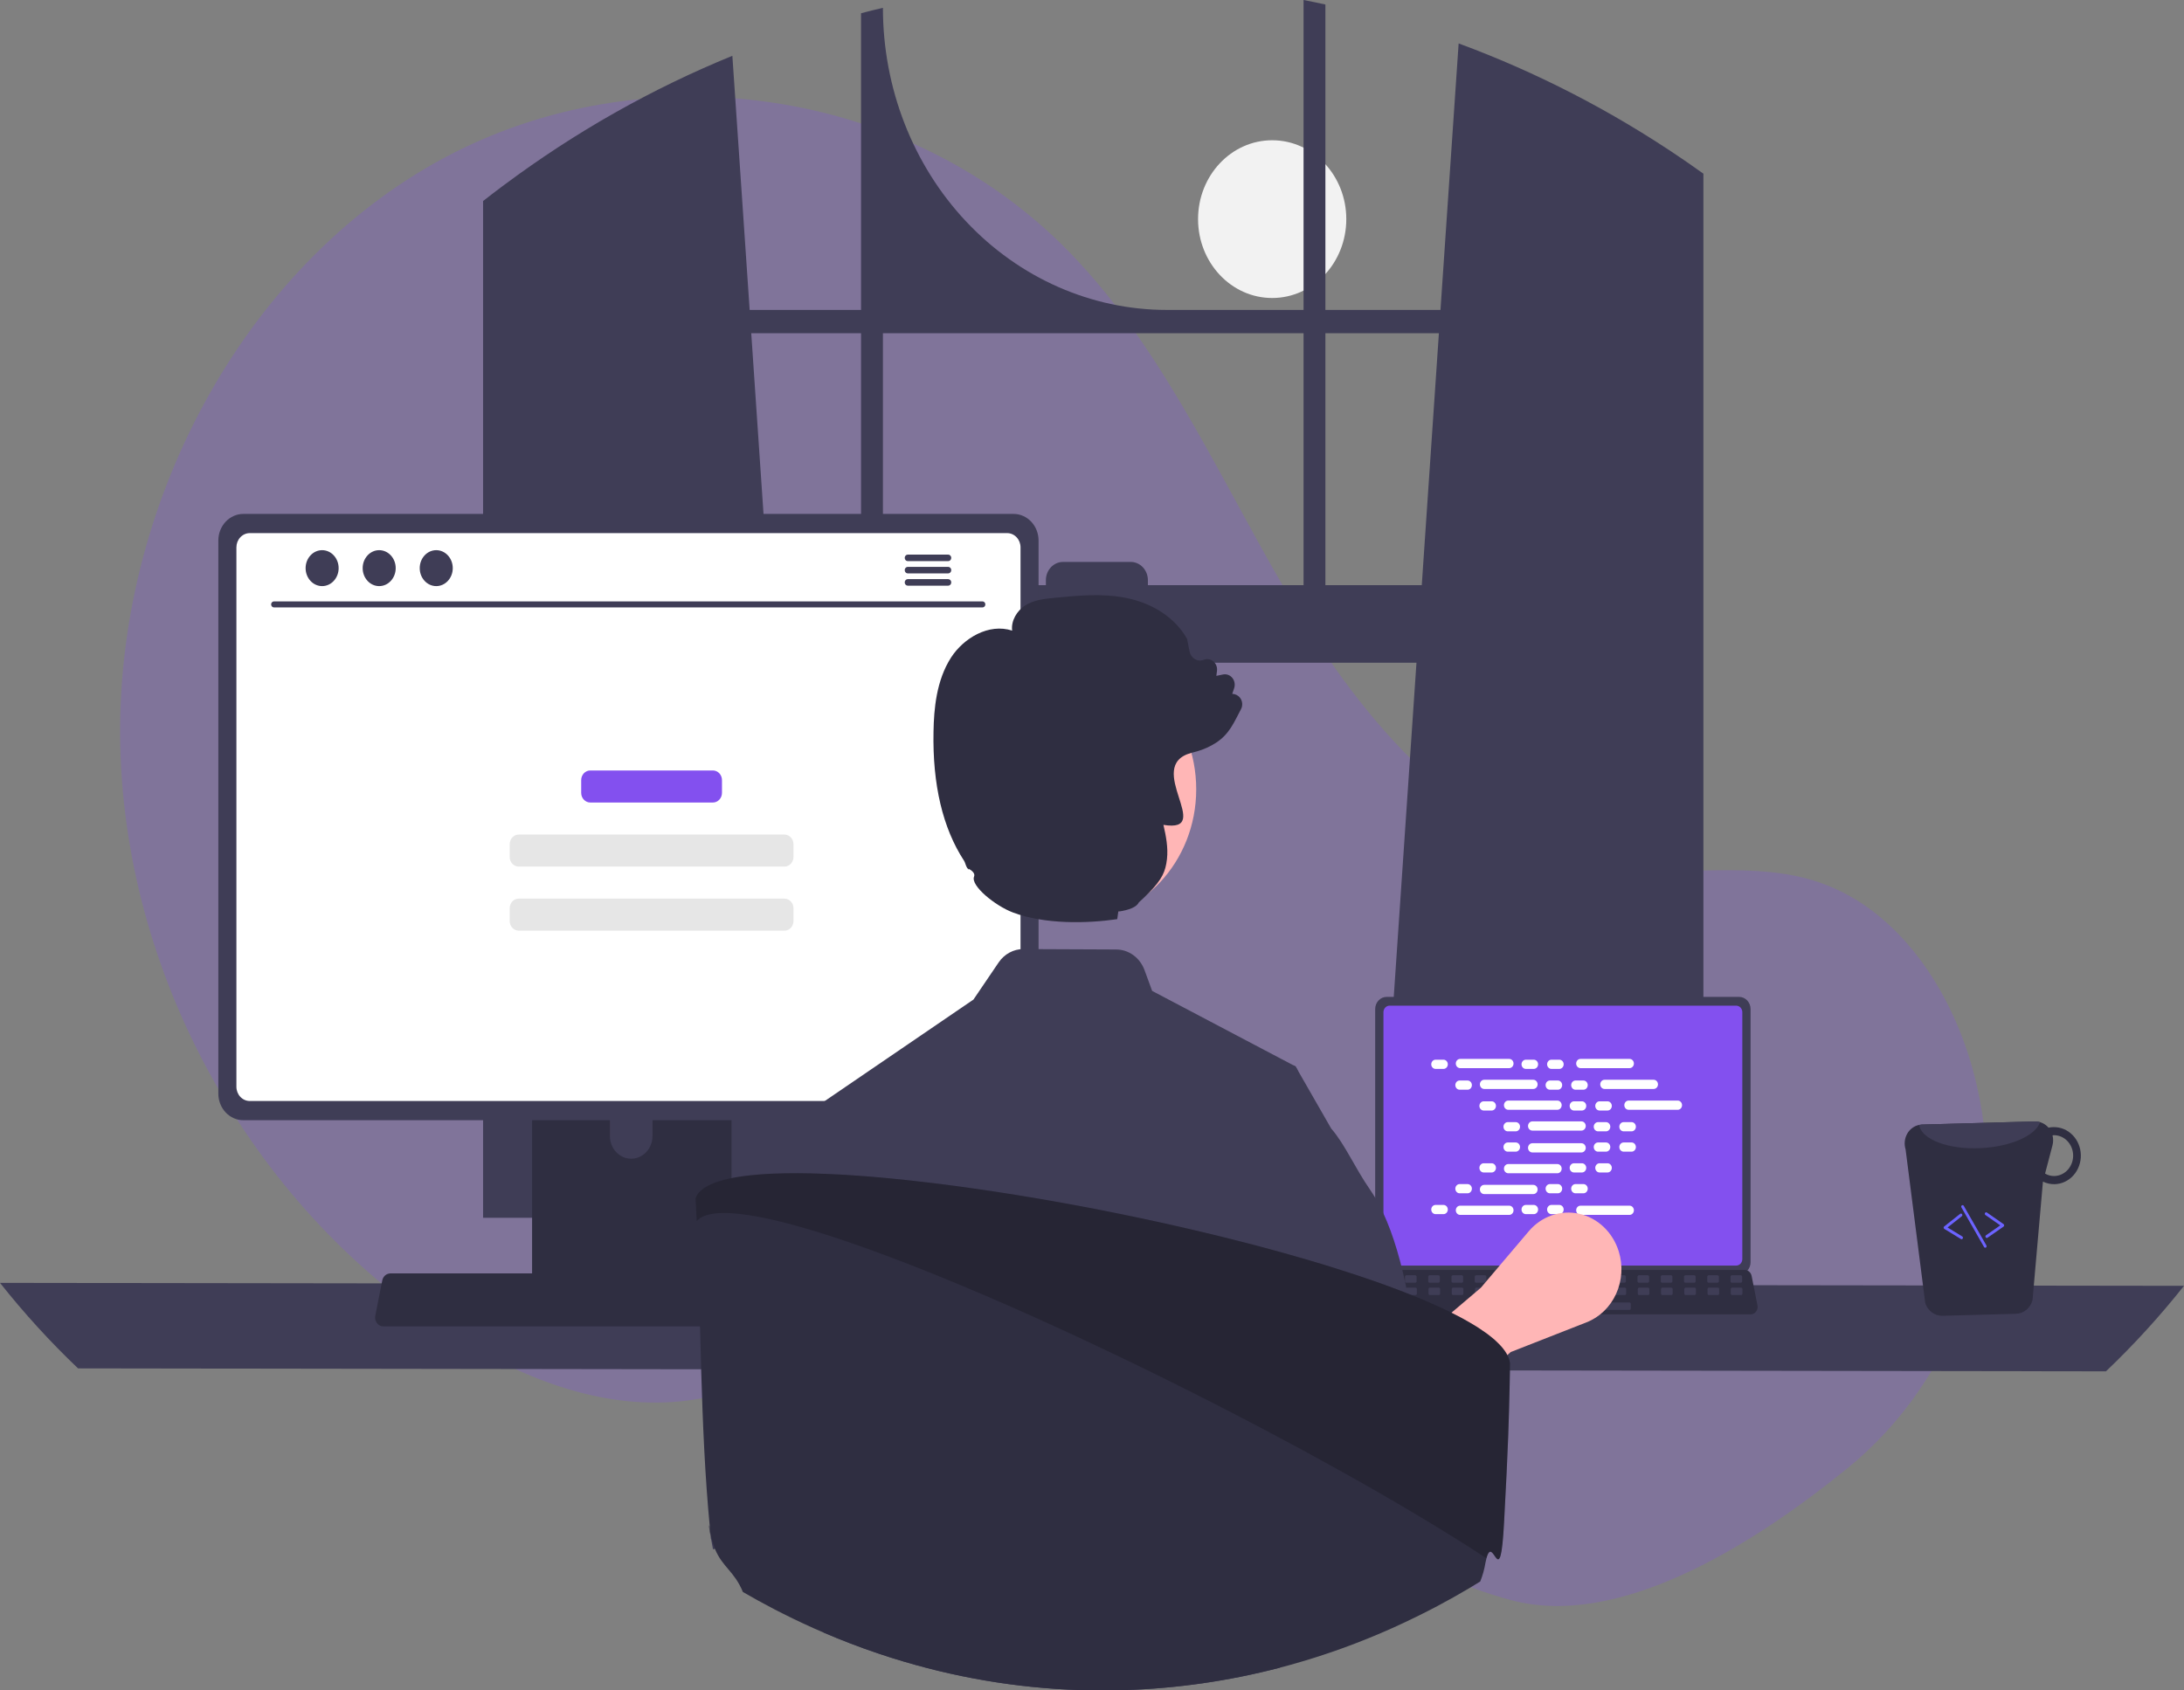
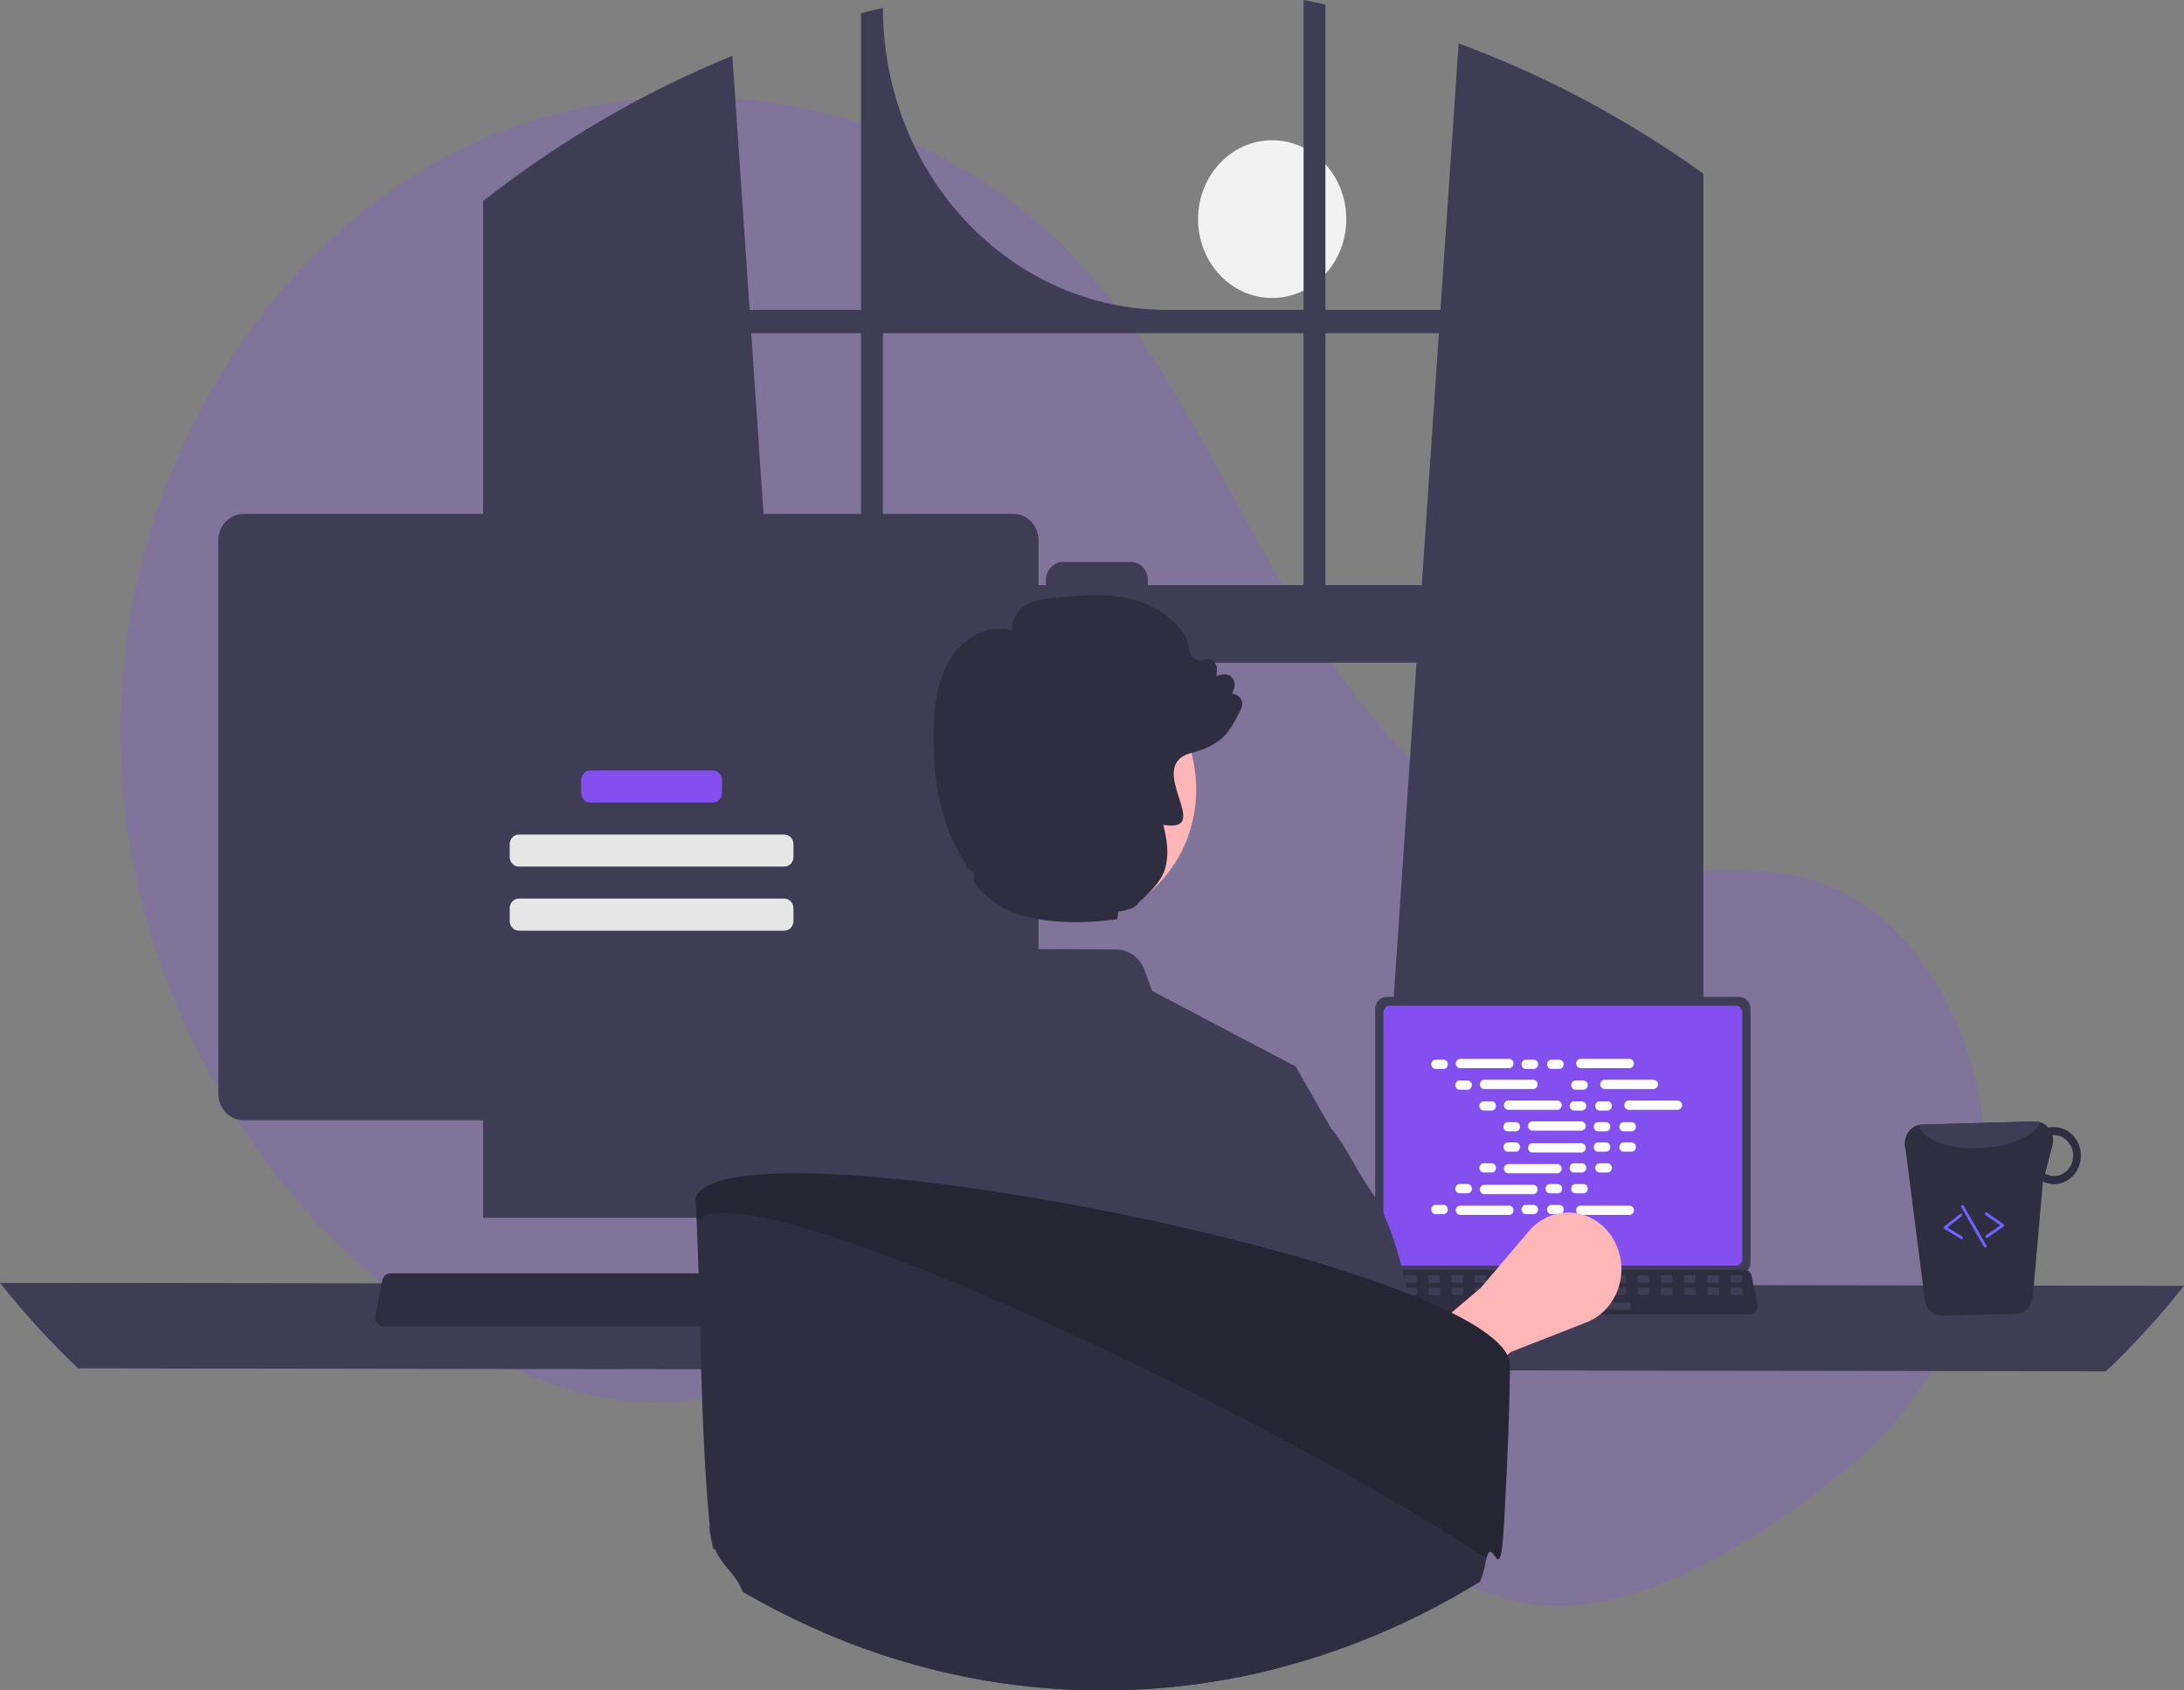
<svg xmlns="http://www.w3.org/2000/svg" width="527" height="408" viewBox="0 0 527 408" fill="none">
  <rect x="0" y="0" width="527" height="408" fill="#808080" stroke="none" />
  <g clip-path="url(#clip0_11_553)">
    <path d="M306.977 71.925C316.853 71.925 324.86 63.402 324.86 52.888C324.86 42.375 316.853 33.852 306.977 33.852C297.1 33.852 289.093 42.375 289.093 52.888C289.093 63.402 297.1 71.925 306.977 71.925Z" fill="#F2F2F2" />
    <path d="M445.707 354.449C472.289 332.897 484.985 296.681 477.037 262.133C476.839 261.274 476.631 260.418 476.411 259.563C471.142 239.056 458.105 219.565 439.104 213.013C423.15 207.511 405.736 211.742 389.092 209.554C356.419 205.259 331.088 177.118 313.265 147.655C295.441 118.191 281.744 85.211 258.06 60.87C219.022 20.747 155.341 12.109 106.939 38.225C58.537 64.342 27.706 122.284 29.02 180.031C30.335 237.778 62.541 292.987 109.311 322.28C126.492 333.04 146.364 340.664 166.141 337.996C183.301 335.681 198.893 325.867 215.972 322.953C242.824 318.371 269.506 331.295 292.731 346.355C315.956 361.415 338.39 379.265 364.783 386.247C390.41 393.026 422.159 373.541 445.707 354.449Z" fill="#8350EF" fill-opacity="0.24" />
    <path d="M407.514 39.441C406.931 39.028 406.342 38.636 405.759 38.236C388.915 26.769 370.86 17.453 351.969 10.481L347.589 74.804H319.819V1.091C318.071 0.706 316.31 0.342 314.548 0V74.804H281.548C263.381 74.804 245.958 67.122 233.112 53.448C220.266 39.774 213.049 21.228 213.049 1.889C211.281 2.296 209.526 2.731 207.771 3.194V74.804H180.893L176.72 13.468C157.306 21.393 138.875 31.816 121.838 44.503C121.543 44.717 121.248 44.938 120.96 45.152C119.48 46.257 118.02 47.384 116.566 48.525V293.92H195.782L194.382 273.28L186.679 159.954H341.795L334.092 273.28L332.693 293.92H411.031V41.922C409.865 41.081 408.693 40.254 407.514 39.441ZM207.771 141.238H185.407L181.274 80.422H207.771V141.238ZM314.548 141.238H276.987V140.034C276.987 139.454 276.879 138.881 276.671 138.346C276.462 137.811 276.157 137.325 275.772 136.915C275.387 136.506 274.93 136.182 274.427 135.961C273.924 135.74 273.385 135.626 272.841 135.627H256.511C255.968 135.627 255.429 135.741 254.927 135.962C254.425 136.184 253.968 136.508 253.584 136.917C253.199 137.327 252.895 137.812 252.687 138.347C252.479 138.882 252.372 139.455 252.372 140.034V141.238H213.049V80.422H314.548V141.238ZM319.819 141.238V80.422H347.207L343.074 141.238H319.819Z" fill="#3F3D56" />
    <path d="M0 309.633C5.819 316.972 12.112 323.869 18.834 330.273L508.166 330.986C514.888 324.582 521.181 317.685 527 310.346L0 309.633Z" fill="#3F3D56" />
    <path d="M331.832 243.543V304.647C331.832 305.426 332.123 306.172 332.64 306.723C333.158 307.273 333.859 307.583 334.59 307.584H419.656C420.388 307.583 421.089 307.273 421.606 306.723C422.124 306.172 422.414 305.426 422.415 304.647V243.543C422.413 242.765 422.122 242.019 421.605 241.469C421.088 240.92 420.387 240.61 419.656 240.609H334.59C333.86 240.61 333.159 240.92 332.642 241.469C332.125 242.019 331.833 242.765 331.832 243.543Z" fill="#3F3D56" />
    <path d="M333.827 244.299V303.889C333.828 304.305 333.983 304.704 334.26 304.998C334.536 305.293 334.911 305.458 335.302 305.459H418.948C419.339 305.458 419.713 305.293 419.99 304.998C420.266 304.704 420.422 304.305 420.422 303.889V244.299C420.422 243.883 420.267 243.483 419.991 243.188C419.714 242.894 419.339 242.727 418.948 242.727H335.302C334.91 242.727 334.535 242.894 334.259 243.188C333.982 243.483 333.827 243.883 333.827 244.299Z" fill="#8350EF" />
    <path d="M330.052 316.567C330.208 316.775 330.406 316.943 330.632 317.058C330.857 317.173 331.104 317.232 331.354 317.23H422.439C422.688 317.23 422.934 317.17 423.159 317.056C423.384 316.942 423.582 316.776 423.739 316.57C423.896 316.364 424.008 316.123 424.066 315.866C424.125 315.608 424.129 315.34 424.078 315.08L422.664 307.931C422.605 307.64 422.479 307.368 422.297 307.142C422.114 306.915 421.882 306.741 421.62 306.635C421.431 306.556 421.229 306.515 421.025 306.516H332.762C332.559 306.515 332.357 306.556 332.167 306.635C331.906 306.741 331.673 306.915 331.491 307.142C331.309 307.368 331.182 307.64 331.124 307.931L329.71 315.08C329.66 315.34 329.664 315.608 329.723 315.865C329.783 316.122 329.895 316.362 330.052 316.567Z" fill="#2F2E41" />
    <path d="M417.9 309.594H420.051C420.232 309.594 420.378 309.438 420.378 309.246V308.15C420.378 307.958 420.232 307.802 420.051 307.802H417.9C417.719 307.802 417.573 307.958 417.573 308.15V309.246C417.573 309.438 417.719 309.594 417.9 309.594Z" fill="#3F3D56" />
    <path d="M412.289 309.594H414.441C414.621 309.594 414.768 309.438 414.768 309.246V308.15C414.768 307.958 414.621 307.802 414.441 307.802H412.289C412.109 307.802 411.962 307.958 411.962 308.15V309.246C411.962 309.438 412.109 309.594 412.289 309.594Z" fill="#3F3D56" />
    <path d="M406.678 309.594H408.83C409.01 309.594 409.157 309.438 409.157 309.246V308.15C409.157 307.958 409.01 307.802 408.83 307.802H406.678C406.498 307.802 406.351 307.958 406.351 308.15V309.246C406.351 309.438 406.498 309.594 406.678 309.594Z" fill="#3F3D56" />
    <path d="M401.068 309.594H403.219C403.4 309.594 403.546 309.438 403.546 309.246V308.15C403.546 307.958 403.4 307.802 403.219 307.802H401.068C400.887 307.802 400.741 307.958 400.741 308.15V309.246C400.741 309.438 400.887 309.594 401.068 309.594Z" fill="#3F3D56" />
    <path d="M395.457 309.594H397.609C397.789 309.594 397.936 309.438 397.936 309.246V308.15C397.936 307.958 397.789 307.802 397.609 307.802H395.457C395.277 307.802 395.13 307.958 395.13 308.15V309.246C395.13 309.438 395.277 309.594 395.457 309.594Z" fill="#3F3D56" />
    <path d="M389.846 309.594H391.998C392.178 309.594 392.325 309.438 392.325 309.246V308.15C392.325 307.958 392.178 307.802 391.998 307.802H389.846C389.666 307.802 389.519 307.958 389.519 308.15V309.246C389.519 309.438 389.666 309.594 389.846 309.594Z" fill="#3F3D56" />
    <path d="M384.235 309.594H386.387C386.567 309.594 386.714 309.438 386.714 309.246V308.15C386.714 307.958 386.567 307.802 386.387 307.802H384.235C384.055 307.802 383.908 307.958 383.908 308.15V309.246C383.908 309.438 384.055 309.594 384.235 309.594Z" fill="#3F3D56" />
    <path d="M378.625 309.594H380.776C380.957 309.594 381.103 309.438 381.103 309.246V308.15C381.103 307.958 380.957 307.802 380.776 307.802H378.625C378.444 307.802 378.298 307.958 378.298 308.15V309.246C378.298 309.438 378.444 309.594 378.625 309.594Z" fill="#3F3D56" />
    <path d="M373.014 309.594H375.165C375.346 309.594 375.492 309.438 375.492 309.246V308.15C375.492 307.958 375.346 307.802 375.165 307.802H373.014C372.833 307.802 372.687 307.958 372.687 308.15V309.246C372.687 309.438 372.833 309.594 373.014 309.594Z" fill="#3F3D56" />
    <path d="M367.403 309.594H369.554C369.735 309.594 369.881 309.438 369.881 309.246V308.15C369.881 307.958 369.735 307.802 369.554 307.802H367.403C367.222 307.802 367.076 307.958 367.076 308.15V309.246C367.076 309.438 367.222 309.594 367.403 309.594Z" fill="#3F3D56" />
    <path d="M361.793 309.594H363.944C364.125 309.594 364.271 309.438 364.271 309.246V308.15C364.271 307.958 364.125 307.802 363.944 307.802H361.793C361.612 307.802 361.466 307.958 361.466 308.15V309.246C361.466 309.438 361.612 309.594 361.793 309.594Z" fill="#3F3D56" />
    <path d="M356.182 309.594H358.333C358.514 309.594 358.66 309.438 358.66 309.246V308.15C358.66 307.958 358.514 307.802 358.333 307.802H356.182C356.001 307.802 355.855 307.958 355.855 308.15V309.246C355.855 309.438 356.001 309.594 356.182 309.594Z" fill="#3F3D56" />
    <path d="M350.571 309.594H352.722C352.903 309.594 353.049 309.438 353.049 309.246V308.15C353.049 307.958 352.903 307.802 352.722 307.802H350.571C350.39 307.802 350.244 307.958 350.244 308.15V309.246C350.244 309.438 350.39 309.594 350.571 309.594Z" fill="#3F3D56" />
    <path d="M344.96 309.594H347.111C347.292 309.594 347.438 309.438 347.438 309.246V308.15C347.438 307.958 347.292 307.802 347.111 307.802H344.96C344.779 307.802 344.633 307.958 344.633 308.15V309.246C344.633 309.438 344.779 309.594 344.96 309.594Z" fill="#3F3D56" />
    <path d="M339.349 309.594H341.501C341.681 309.594 341.828 309.438 341.828 309.246V308.15C341.828 307.958 341.681 307.802 341.501 307.802H339.349C339.169 307.802 339.022 307.958 339.022 308.15V309.246C339.022 309.438 339.169 309.594 339.349 309.594Z" fill="#3F3D56" />
    <path d="M333.738 309.594H335.89C336.07 309.594 336.217 309.438 336.217 309.246V308.15C336.217 307.958 336.07 307.802 335.89 307.802H333.738C333.558 307.802 333.411 307.958 333.411 308.15V309.246C333.411 309.438 333.558 309.594 333.738 309.594Z" fill="#3F3D56" />
    <path d="M417.966 312.578H420.118C420.298 312.578 420.445 312.422 420.445 312.23V311.134C420.445 310.942 420.298 310.786 420.118 310.786H417.966C417.786 310.786 417.639 310.942 417.639 311.134V312.23C417.639 312.422 417.786 312.578 417.966 312.578Z" fill="#3F3D56" />
    <path d="M412.356 312.578H414.507C414.688 312.578 414.834 312.422 414.834 312.23V311.134C414.834 310.942 414.688 310.786 414.507 310.786H412.356C412.175 310.786 412.029 310.942 412.029 311.134V312.23C412.029 312.422 412.175 312.578 412.356 312.578Z" fill="#3F3D56" />
    <path d="M406.745 312.578H408.896C409.077 312.578 409.223 312.422 409.223 312.23V311.134C409.223 310.942 409.077 310.786 408.896 310.786H406.745C406.564 310.786 406.418 310.942 406.418 311.134V312.23C406.418 312.422 406.564 312.578 406.745 312.578Z" fill="#3F3D56" />
    <path d="M401.134 312.578H403.285C403.466 312.578 403.612 312.422 403.612 312.23V311.134C403.612 310.942 403.466 310.786 403.285 310.786H401.134C400.953 310.786 400.807 310.942 400.807 311.134V312.23C400.807 312.422 400.953 312.578 401.134 312.578Z" fill="#3F3D56" />
    <path d="M395.524 312.578H397.675C397.856 312.578 398.002 312.422 398.002 312.23V311.134C398.002 310.942 397.856 310.786 397.675 310.786H395.524C395.343 310.786 395.197 310.942 395.197 311.134V312.23C395.197 312.422 395.343 312.578 395.524 312.578Z" fill="#3F3D56" />
    <path d="M389.913 312.578H392.064C392.245 312.578 392.391 312.422 392.391 312.23V311.134C392.391 310.942 392.245 310.786 392.064 310.786H389.913C389.732 310.786 389.586 310.942 389.586 311.134V312.23C389.586 312.422 389.732 312.578 389.913 312.578Z" fill="#3F3D56" />
    <path d="M384.302 312.578H386.453C386.634 312.578 386.78 312.422 386.78 312.23V311.134C386.78 310.942 386.634 310.786 386.453 310.786H384.302C384.121 310.786 383.975 310.942 383.975 311.134V312.23C383.975 312.422 384.121 312.578 384.302 312.578Z" fill="#3F3D56" />
    <path d="M378.691 312.578H380.842C381.023 312.578 381.169 312.422 381.169 312.23V311.134C381.169 310.942 381.023 310.786 380.842 310.786H378.691C378.51 310.786 378.364 310.942 378.364 311.134V312.23C378.364 312.422 378.51 312.578 378.691 312.578Z" fill="#3F3D56" />
    <path d="M373.08 312.578H375.232C375.412 312.578 375.559 312.422 375.559 312.23V311.134C375.559 310.942 375.412 310.786 375.232 310.786H373.08C372.9 310.786 372.753 310.942 372.753 311.134V312.23C372.753 312.422 372.9 312.578 373.08 312.578Z" fill="#3F3D56" />
    <path d="M367.469 312.578H369.621C369.801 312.578 369.948 312.422 369.948 312.23V311.134C369.948 310.942 369.801 310.786 369.621 310.786H367.469C367.289 310.786 367.142 310.942 367.142 311.134V312.23C367.142 312.422 367.289 312.578 367.469 312.578Z" fill="#3F3D56" />
    <path d="M361.859 312.578H364.01C364.191 312.578 364.337 312.422 364.337 312.23V311.134C364.337 310.942 364.191 310.786 364.01 310.786H361.859C361.678 310.786 361.532 310.942 361.532 311.134V312.23C361.532 312.422 361.678 312.578 361.859 312.578Z" fill="#3F3D56" />
    <path d="M356.248 312.578H358.399C358.58 312.578 358.726 312.422 358.726 312.23V311.134C358.726 310.942 358.58 310.786 358.399 310.786H356.248C356.067 310.786 355.921 310.942 355.921 311.134V312.23C355.921 312.422 356.067 312.578 356.248 312.578Z" fill="#3F3D56" />
    <path d="M350.637 312.578H352.789C352.969 312.578 353.116 312.422 353.116 312.23V311.134C353.116 310.942 352.969 310.786 352.789 310.786H350.637C350.457 310.786 350.31 310.942 350.31 311.134V312.23C350.31 312.422 350.457 312.578 350.637 312.578Z" fill="#3F3D56" />
    <path d="M345.026 312.578H347.178C347.358 312.578 347.505 312.422 347.505 312.23V311.134C347.505 310.942 347.358 310.786 347.178 310.786H345.026C344.846 310.786 344.7 310.942 344.7 311.134V312.23C344.7 312.422 344.846 312.578 345.026 312.578Z" fill="#3F3D56" />
    <path d="M339.416 312.578H341.567C341.748 312.578 341.894 312.422 341.894 312.23V311.134C341.894 310.942 341.748 310.786 341.567 310.786H339.416C339.235 310.786 339.089 310.942 339.089 311.134V312.23C339.089 312.422 339.235 312.578 339.416 312.578Z" fill="#3F3D56" />
    <path d="M333.805 312.578H335.956C336.137 312.578 336.283 312.422 336.283 312.23V311.134C336.283 310.942 336.137 310.786 335.956 310.786H333.805C333.624 310.786 333.478 310.942 333.478 311.134V312.23C333.478 312.422 333.624 312.578 333.805 312.578Z" fill="#3F3D56" />
    <path d="M371.397 316.164H393.186C393.367 316.164 393.513 316.008 393.513 315.816V314.72C393.513 314.528 393.367 314.372 393.186 314.372H371.397C371.216 314.372 371.07 314.528 371.07 314.72V315.816C371.07 316.008 371.216 316.164 371.397 316.164Z" fill="#3F3D56" />
    <path d="M348.312 255.766H346.407C345.83 255.766 345.362 256.264 345.362 256.879C345.362 257.493 345.83 257.992 346.407 257.992H348.312C348.89 257.992 349.358 257.493 349.358 256.879C349.358 256.264 348.89 255.766 348.312 255.766Z" fill="white" />
    <path d="M370.095 255.766H368.191C367.613 255.766 367.145 256.264 367.145 256.879C367.145 257.493 367.613 257.992 368.191 257.992H370.095C370.673 257.992 371.141 257.493 371.141 256.879C371.141 256.264 370.673 255.766 370.095 255.766Z" fill="white" />
    <path d="M376.268 255.766H374.363C373.786 255.766 373.317 256.264 373.317 256.879C373.317 257.493 373.786 257.992 374.363 257.992H376.268C376.845 257.992 377.313 257.493 377.313 256.879C377.313 256.264 376.845 255.766 376.268 255.766Z" fill="white" />
    <path d="M364.17 255.578H352.333C351.755 255.578 351.287 256.076 351.287 256.691C351.287 257.306 351.755 257.804 352.333 257.804H364.17C364.748 257.804 365.216 257.306 365.216 256.691C365.216 256.076 364.748 255.578 364.17 255.578Z" fill="white" />
    <path d="M393.215 255.578H381.377C380.8 255.578 380.332 256.076 380.332 256.691C380.332 257.306 380.8 257.804 381.377 257.804H393.215C393.792 257.804 394.26 257.306 394.26 256.691C394.26 256.076 393.792 255.578 393.215 255.578Z" fill="white" />
    <path d="M354.121 260.789H352.216C351.639 260.789 351.171 261.287 351.171 261.902C351.171 262.517 351.639 263.015 352.216 263.015H354.121C354.699 263.015 355.167 262.517 355.167 261.902C355.167 261.287 354.699 260.789 354.121 260.789Z" fill="white" />
-     <path d="M375.904 260.789H374C373.422 260.789 372.954 261.287 372.954 261.902C372.954 262.517 373.422 263.015 374 263.015H375.904C376.482 263.015 376.95 262.517 376.95 261.902C376.95 261.287 376.482 260.789 375.904 260.789Z" fill="white" />
    <path d="M382.076 260.789H380.172C379.594 260.789 379.126 261.287 379.126 261.902C379.126 262.517 379.594 263.015 380.172 263.015H382.076C382.654 263.015 383.122 262.517 383.122 261.902C383.122 261.287 382.654 260.789 382.076 260.789Z" fill="white" />
    <path d="M369.979 260.609H358.141C357.564 260.609 357.096 261.108 357.096 261.722C357.096 262.337 357.564 262.835 358.141 262.835H369.979C370.557 262.835 371.025 262.337 371.025 261.722C371.025 261.108 370.557 260.609 369.979 260.609Z" fill="white" />
    <path d="M399.024 260.609H387.186C386.609 260.609 386.141 261.108 386.141 261.722C386.141 262.337 386.609 262.835 387.186 262.835H399.024C399.601 262.835 400.07 262.337 400.07 261.722C400.07 261.108 399.601 260.609 399.024 260.609Z" fill="white" />
    <path d="M359.93 265.812H358.025C357.448 265.812 356.979 266.311 356.979 266.925C356.979 267.54 357.448 268.038 358.025 268.038H359.93C360.507 268.038 360.975 267.54 360.975 266.925C360.975 266.311 360.507 265.812 359.93 265.812Z" fill="white" />
    <path d="M381.713 265.812H379.809C379.231 265.812 378.763 266.311 378.763 266.925C378.763 267.54 379.231 268.038 379.809 268.038H381.713C382.291 268.038 382.759 267.54 382.759 266.925C382.759 266.311 382.291 265.812 381.713 265.812Z" fill="white" />
    <path d="M387.885 265.812H385.981C385.403 265.812 384.935 266.311 384.935 266.925C384.935 267.54 385.403 268.038 385.981 268.038H387.885C388.463 268.038 388.931 267.54 388.931 266.925C388.931 266.311 388.463 265.812 387.885 265.812Z" fill="white" />
    <path d="M375.788 265.633H363.95C363.373 265.633 362.905 266.131 362.905 266.746C362.905 267.361 363.373 267.859 363.95 267.859H375.788C376.366 267.859 376.834 267.361 376.834 266.746C376.834 266.131 376.366 265.633 375.788 265.633Z" fill="white" />
    <path d="M404.833 265.633H392.995C392.417 265.633 391.949 266.131 391.949 266.746C391.949 267.361 392.417 267.859 392.995 267.859H404.833C405.41 267.859 405.878 267.361 405.878 266.746C405.878 266.131 405.41 265.633 404.833 265.633Z" fill="white" />
    <path d="M365.739 270.836H363.834C363.257 270.836 362.789 271.334 362.789 271.949C362.789 272.564 363.257 273.062 363.834 273.062H365.739C366.316 273.062 366.784 272.564 366.784 271.949C366.784 271.334 366.316 270.836 365.739 270.836Z" fill="white" />
    <path d="M387.522 270.836H385.617C385.04 270.836 384.572 271.334 384.572 271.949C384.572 272.564 385.04 273.062 385.617 273.062H387.522C388.099 273.062 388.568 272.564 388.568 271.949C388.568 271.334 388.099 270.836 387.522 270.836Z" fill="white" />
    <path d="M393.694 270.836H391.79C391.212 270.836 390.744 271.334 390.744 271.949C390.744 272.564 391.212 273.062 391.79 273.062H393.694C394.272 273.062 394.74 272.564 394.74 271.949C394.74 271.334 394.272 270.836 393.694 270.836Z" fill="white" />
    <path d="M381.597 270.656H369.759C369.182 270.656 368.714 271.155 368.714 271.769C368.714 272.384 369.182 272.882 369.759 272.882H381.597C382.175 272.882 382.643 272.384 382.643 271.769C382.643 271.155 382.175 270.656 381.597 270.656Z" fill="white" />
    <path d="M370.095 290.82H368.191C367.613 290.82 367.145 291.319 367.145 291.933C367.145 292.548 367.613 293.046 368.191 293.046H370.095C370.673 293.046 371.141 292.548 371.141 291.933C371.141 291.319 370.673 290.82 370.095 290.82Z" fill="white" />
    <path d="M376.268 290.82H374.363C373.786 290.82 373.317 291.319 373.317 291.933C373.317 292.548 373.786 293.046 374.363 293.046H376.268C376.845 293.046 377.313 292.548 377.313 291.933C377.313 291.319 376.845 290.82 376.268 290.82Z" fill="white" />
    <path d="M393.215 291H381.377C380.8 291 380.332 291.498 380.332 292.113C380.332 292.728 380.8 293.226 381.377 293.226H393.215C393.792 293.226 394.26 292.728 394.26 292.113C394.26 291.498 393.792 291 393.215 291Z" fill="white" />
    <path d="M348.312 290.82H346.407C345.83 290.82 345.362 291.319 345.362 291.933C345.362 292.548 345.83 293.046 346.407 293.046H348.312C348.89 293.046 349.358 292.548 349.358 291.933C349.358 291.319 348.89 290.82 348.312 290.82Z" fill="white" />
    <path d="M364.17 291H352.333C351.755 291 351.287 291.498 351.287 292.113C351.287 292.728 351.755 293.226 352.333 293.226H364.17C364.748 293.226 365.216 292.728 365.216 292.113C365.216 291.498 364.748 291 364.17 291Z" fill="white" />
    <path d="M354.121 285.789H352.216C351.639 285.789 351.171 286.287 351.171 286.902C351.171 287.517 351.639 288.015 352.216 288.015H354.121C354.699 288.015 355.167 287.517 355.167 286.902C355.167 286.287 354.699 285.789 354.121 285.789Z" fill="white" />
    <path d="M375.904 285.789H374C373.422 285.789 372.954 286.287 372.954 286.902C372.954 287.517 373.422 288.015 374 288.015H375.904C376.482 288.015 376.95 287.517 376.95 286.902C376.95 286.287 376.482 285.789 375.904 285.789Z" fill="white" />
    <path d="M382.076 285.789H380.172C379.594 285.789 379.126 286.287 379.126 286.902C379.126 287.517 379.594 288.015 380.172 288.015H382.076C382.654 288.015 383.122 287.517 383.122 286.902C383.122 286.287 382.654 285.789 382.076 285.789Z" fill="white" />
    <path d="M369.979 285.977H358.141C357.564 285.977 357.096 286.475 357.096 287.09C357.096 287.704 357.564 288.203 358.141 288.203H369.979C370.557 288.203 371.025 287.704 371.025 287.09C371.025 286.475 370.557 285.977 369.979 285.977Z" fill="white" />
    <path d="M359.93 280.766H358.025C357.448 280.766 356.979 281.264 356.979 281.879C356.979 282.493 357.448 282.992 358.025 282.992H359.93C360.507 282.992 360.975 282.493 360.975 281.879C360.975 281.264 360.507 280.766 359.93 280.766Z" fill="white" />
    <path d="M381.713 280.766H379.809C379.231 280.766 378.763 281.264 378.763 281.879C378.763 282.493 379.231 282.992 379.809 282.992H381.713C382.291 282.992 382.759 282.493 382.759 281.879C382.759 281.264 382.291 280.766 381.713 280.766Z" fill="white" />
    <path d="M387.885 280.766H385.981C385.403 280.766 384.935 281.264 384.935 281.879C384.935 282.493 385.403 282.992 385.981 282.992H387.885C388.463 282.992 388.931 282.493 388.931 281.879C388.931 281.264 388.463 280.766 387.885 280.766Z" fill="white" />
    <path d="M375.788 280.953H363.95C363.373 280.953 362.905 281.451 362.905 282.066C362.905 282.681 363.373 283.179 363.95 283.179H375.788C376.366 283.179 376.834 282.681 376.834 282.066C376.834 281.451 376.366 280.953 375.788 280.953Z" fill="white" />
    <path d="M365.739 275.742H363.834C363.257 275.742 362.789 276.241 362.789 276.855C362.789 277.47 363.257 277.968 363.834 277.968H365.739C366.316 277.968 366.784 277.47 366.784 276.855C366.784 276.241 366.316 275.742 365.739 275.742Z" fill="white" />
    <path d="M387.522 275.742H385.617C385.04 275.742 384.572 276.241 384.572 276.855C384.572 277.47 385.04 277.968 385.617 277.968H387.522C388.099 277.968 388.568 277.47 388.568 276.855C388.568 276.241 388.099 275.742 387.522 275.742Z" fill="white" />
    <path d="M393.694 275.742H391.79C391.212 275.742 390.744 276.241 390.744 276.855C390.744 277.47 391.212 277.968 391.79 277.968H393.694C394.272 277.968 394.74 277.47 394.74 276.855C394.74 276.241 394.272 275.742 393.694 275.742Z" fill="white" />
    <path d="M381.597 275.93H369.759C369.182 275.93 368.714 276.428 368.714 277.043C368.714 277.657 369.182 278.156 369.759 278.156H381.597C382.175 278.156 382.643 277.657 382.643 277.043C382.643 276.428 382.175 275.93 381.597 275.93Z" fill="white" />
    <path d="M338.186 349.693L329.245 334.648L357.31 310.833L368.894 297.172C370.399 295.397 372.315 294.074 374.451 293.334C376.587 292.594 378.868 292.465 381.066 292.957C383.264 293.45 385.302 294.548 386.976 296.142C388.651 297.736 389.903 299.77 390.607 302.04C391.651 305.404 391.427 309.068 389.981 312.26C388.535 315.451 385.981 317.92 382.858 319.145L364.54 326.328L338.186 349.693Z" fill="#FFB6B6" />
-     <path d="M128.391 240.615V313.737H176.515V240.615C176.516 240.09 176.358 239.577 176.065 239.154C175.772 238.73 175.36 238.418 174.888 238.263C174.665 238.184 174.432 238.146 174.198 238.149H130.715C130.41 238.148 130.109 238.211 129.827 238.335C129.545 238.459 129.289 238.64 129.073 238.869C128.857 239.098 128.686 239.37 128.569 239.67C128.452 239.97 128.391 240.291 128.391 240.615ZM147.172 265.74C147.184 264.299 147.731 262.921 148.693 261.906C149.655 260.892 150.955 260.322 152.309 260.322C153.663 260.322 154.963 260.892 155.925 261.906C156.887 262.921 157.434 264.299 157.446 265.74V274.225C157.439 275.67 156.895 277.054 155.932 278.073C154.97 279.093 153.667 279.665 152.309 279.665C150.951 279.665 149.648 279.093 148.686 278.073C147.723 277.054 147.179 275.67 147.172 274.225V265.74Z" fill="#2F2E41" />
    <path d="M128.244 311.398V318.45C128.245 318.815 128.381 319.165 128.623 319.424C128.865 319.683 129.193 319.83 129.536 319.833H175.37C175.713 319.831 176.042 319.684 176.284 319.425C176.526 319.166 176.662 318.815 176.662 318.45V311.398H128.244Z" fill="#3F3D56" />
    <path d="M52.685 130.449V263.958C52.686 265.66 53.322 267.291 54.452 268.494C55.582 269.697 57.115 270.374 58.713 270.375H244.578C246.177 270.374 247.709 269.697 248.839 268.494C249.97 267.291 250.605 265.66 250.606 263.958V130.449C250.603 128.749 249.966 127.12 248.836 125.918C247.706 124.717 246.175 124.041 244.578 124.039H58.713C57.116 124.041 55.585 124.717 54.455 125.918C53.325 127.12 52.689 128.749 52.685 130.449Z" fill="#3F3D56" />
-     <path d="M57.045 132.108V262.31C57.047 263.219 57.387 264.091 57.991 264.733C58.594 265.376 59.413 265.738 60.267 265.739H243.031C243.885 265.738 244.704 265.376 245.308 264.733C245.912 264.091 246.251 263.219 246.253 262.31V132.108C246.253 131.198 245.914 130.325 245.31 129.681C244.706 129.037 243.886 128.674 243.031 128.672H60.267C59.412 128.674 58.593 129.037 57.989 129.681C57.385 130.325 57.045 131.198 57.045 132.108Z" fill="white" />
    <path d="M90.963 319.351C91.15 319.599 91.386 319.799 91.655 319.936C91.924 320.073 92.219 320.144 92.517 320.142H201.25C201.548 320.142 201.841 320.071 202.11 319.934C202.378 319.798 202.614 319.6 202.802 319.354C202.989 319.108 203.123 318.821 203.192 318.513C203.262 318.206 203.267 317.885 203.206 317.575L201.518 309.041C201.448 308.693 201.298 308.369 201.08 308.099C200.862 307.829 200.585 307.621 200.272 307.494C200.046 307.4 199.805 307.351 199.562 307.352H94.199C93.956 307.351 93.715 307.4 93.489 307.494C93.176 307.621 92.899 307.829 92.681 308.099C92.463 308.369 92.313 308.693 92.243 309.041L90.555 317.575C90.495 317.885 90.5 318.205 90.571 318.512C90.642 318.819 90.776 319.106 90.963 319.351Z" fill="#2F2E41" />
    <path d="M237.1 146.604H66.088C65.911 146.6 65.742 146.522 65.617 146.386C65.493 146.251 65.423 146.069 65.423 145.88C65.423 145.691 65.493 145.509 65.617 145.374C65.742 145.239 65.911 145.16 66.088 145.156H237.1C237.278 145.16 237.447 145.239 237.571 145.374C237.696 145.509 237.765 145.691 237.765 145.88C237.765 146.069 237.696 146.251 237.571 146.386C237.447 146.522 237.278 146.6 237.1 146.604Z" fill="#3F3D56" />
    <path d="M77.73 141.463C79.931 141.463 81.715 139.521 81.715 137.126C81.715 134.731 79.931 132.789 77.73 132.789C75.528 132.789 73.744 134.731 73.744 137.126C73.744 139.521 75.528 141.463 77.73 141.463Z" fill="#3F3D56" />
    <path d="M91.498 141.463C93.699 141.463 95.483 139.521 95.483 137.126C95.483 134.731 93.699 132.789 91.498 132.789C89.297 132.789 87.512 134.731 87.512 137.126C87.512 139.521 89.297 141.463 91.498 141.463Z" fill="#3F3D56" />
    <path d="M105.266 141.463C107.467 141.463 109.251 139.521 109.251 137.126C109.251 134.731 107.467 132.789 105.266 132.789C103.065 132.789 101.28 134.731 101.28 137.126C101.28 139.521 103.065 141.463 105.266 141.463Z" fill="#3F3D56" />
    <path d="M228.81 133.859H219.031C218.837 133.864 218.654 133.949 218.518 134.096C218.383 134.244 218.308 134.441 218.308 134.647C218.308 134.853 218.383 135.051 218.518 135.198C218.654 135.345 218.837 135.43 219.031 135.435H228.81C229.004 135.432 229.19 135.348 229.326 135.2C229.463 135.053 229.539 134.854 229.539 134.647C229.539 134.44 229.463 134.241 229.326 134.094C229.19 133.947 229.004 133.862 228.81 133.859Z" fill="#3F3D56" />
    <path d="M228.809 136.82H219.031C218.837 136.825 218.653 136.91 218.518 137.057C218.382 137.204 218.307 137.402 218.307 137.608C218.307 137.814 218.382 138.012 218.518 138.159C218.653 138.306 218.837 138.391 219.031 138.396H228.809C229.004 138.393 229.19 138.309 229.327 138.162C229.464 138.014 229.541 137.815 229.541 137.608C229.541 137.401 229.464 137.202 229.327 137.054C229.19 136.907 229.004 136.823 228.809 136.82Z" fill="#3F3D56" />
    <path d="M228.81 139.781H219.031C218.837 139.786 218.654 139.871 218.518 140.018C218.383 140.166 218.308 140.363 218.308 140.569C218.308 140.775 218.383 140.973 218.518 141.12C218.654 141.267 218.837 141.352 219.031 141.357H228.81C229.004 141.354 229.19 141.27 229.326 141.122C229.463 140.975 229.539 140.776 229.539 140.569C229.539 140.362 229.463 140.163 229.326 140.016C229.19 139.868 229.004 139.784 228.81 139.781Z" fill="#3F3D56" />
    <path d="M464.56 314.493C464.855 315.408 465.415 316.199 466.159 316.754C466.903 317.309 467.793 317.598 468.701 317.581L486.445 317.095C487.36 317.076 488.245 316.742 488.967 316.144C489.689 315.545 490.209 314.714 490.451 313.775L492.962 285.194C493.853 285.624 494.823 285.836 495.8 285.815C496.65 285.792 497.487 285.592 498.264 285.224C499.04 284.857 499.741 284.331 500.327 283.676C500.913 283.02 501.371 282.248 501.677 281.404C501.982 280.56 502.128 279.66 502.107 278.756C502.086 277.852 501.897 276.961 501.552 276.134C501.208 275.307 500.713 274.561 500.097 273.937C499.482 273.314 498.757 272.826 497.964 272.501C497.171 272.176 496.325 272.02 495.476 272.043C495.085 272.041 494.695 272.085 494.313 272.171C493.897 271.693 493.392 271.312 492.83 271.054C492.267 270.796 491.66 270.666 491.048 270.672L463.754 271.422C463.528 271.431 463.302 271.461 463.081 271.511C462.482 271.63 461.915 271.884 461.416 272.256C460.917 272.628 460.499 273.109 460.19 273.667C459.881 274.226 459.687 274.848 459.623 275.493C459.559 276.137 459.625 276.789 459.817 277.404L464.56 314.493ZM493.477 283.253L495.264 276.443C495.467 275.656 495.471 274.826 495.277 274.037C495.364 274.036 495.44 273.993 495.527 273.992C496.752 273.965 497.937 274.457 498.823 275.359C499.708 276.26 500.221 277.499 500.25 278.803C500.279 280.107 499.82 281.37 498.976 282.315C498.131 283.26 496.969 283.809 495.744 283.844C494.952 283.87 494.168 283.666 493.477 283.253Z" fill="#2F2E41" />
    <path d="M463.081 271.504C463.663 275.044 470.2 277.532 478.061 277.099C485.29 276.745 491.201 274.043 492.284 270.84C491.883 270.714 491.466 270.655 491.048 270.665L463.754 271.415C463.528 271.424 463.303 271.454 463.081 271.504Z" fill="#3F3D56" />
    <path d="M479.502 298.782C479.538 298.772 479.572 298.756 479.603 298.734L483.456 296.049C483.503 296.017 483.541 295.973 483.568 295.921C483.594 295.869 483.608 295.811 483.608 295.751C483.608 295.692 483.594 295.634 483.568 295.582C483.542 295.53 483.503 295.486 483.457 295.453L479.452 292.661C479.415 292.635 479.374 292.617 479.33 292.608C479.287 292.599 479.243 292.599 479.199 292.609C479.156 292.618 479.115 292.637 479.079 292.663C479.042 292.69 479.011 292.723 478.987 292.763C478.963 292.802 478.946 292.846 478.938 292.892C478.93 292.938 478.93 292.985 478.939 293.031C478.948 293.077 478.966 293.121 478.991 293.159C479.016 293.198 479.048 293.231 479.085 293.257L482.662 295.751L479.237 298.138C479.17 298.184 479.121 298.254 479.099 298.334C479.076 298.415 479.081 298.502 479.113 298.579C479.145 298.657 479.202 298.719 479.273 298.756C479.344 298.793 479.425 298.802 479.502 298.782Z" fill="#6C63FF" />
    <path d="M473.416 299.085C473.48 299.068 473.539 299.03 473.583 298.977C473.627 298.924 473.656 298.859 473.665 298.788C473.674 298.718 473.663 298.646 473.634 298.582C473.604 298.519 473.558 298.466 473.5 298.43L469.948 296.263L473.381 293.548C473.416 293.521 473.446 293.485 473.469 293.445C473.491 293.405 473.506 293.361 473.513 293.314C473.519 293.268 473.517 293.221 473.506 293.176C473.495 293.13 473.476 293.088 473.45 293.05C473.424 293.012 473.391 292.981 473.353 292.957C473.316 292.933 473.274 292.917 473.23 292.91C473.187 292.903 473.143 292.906 473.1 292.917C473.057 292.928 473.017 292.949 472.982 292.977L469.138 296.016C469.094 296.051 469.058 296.097 469.034 296.151C469.011 296.205 469 296.264 469.004 296.323C469.007 296.382 469.024 296.439 469.053 296.489C469.082 296.54 469.123 296.581 469.171 296.611L473.167 299.049C473.242 299.095 473.331 299.108 473.416 299.085Z" fill="#6C63FF" />
    <path d="M479.119 301.136C479.151 301.128 479.182 301.114 479.21 301.095C479.248 301.071 479.281 301.039 479.307 301.001C479.333 300.963 479.351 300.92 479.362 300.875C479.372 300.829 479.374 300.782 479.367 300.736C479.361 300.69 479.345 300.645 479.323 300.605L473.86 291.046C473.814 290.965 473.739 290.907 473.653 290.885C473.567 290.863 473.476 290.878 473.4 290.927C473.324 290.976 473.27 291.055 473.249 291.147C473.228 291.239 473.242 291.336 473.288 291.417L478.75 300.976C478.788 301.041 478.843 301.092 478.91 301.121C478.976 301.15 479.049 301.155 479.119 301.136Z" fill="#6C63FF" />
    <path d="M172.027 185.961H142.429C141.222 185.961 140.243 187.003 140.243 188.288V191.366C140.243 192.652 141.222 193.694 142.429 193.694H172.027C173.235 193.694 174.214 192.652 174.214 191.366V188.288C174.214 187.003 173.235 185.961 172.027 185.961Z" fill="#8350EF" />
    <path d="M189.28 201.43H125.176C123.969 201.43 122.99 202.472 122.99 203.757V206.835C122.99 208.12 123.969 209.162 125.176 209.162H189.28C190.487 209.162 191.466 208.12 191.466 206.835V203.757C191.466 202.472 190.487 201.43 189.28 201.43Z" fill="#E6E6E6" />
    <path d="M189.28 216.891H125.176C123.969 216.891 122.99 217.933 122.99 219.218V222.296C122.99 223.581 123.969 224.623 125.176 224.623H189.28C190.487 224.623 191.466 223.581 191.466 222.296V219.218C191.466 217.933 190.487 216.891 189.28 216.891Z" fill="#E6E6E6" />
    <path d="M194.714 268.679L194.859 269.167L194.867 269.184L199.237 283.327L204.265 299.627L213.724 330.256L213.816 335.014V335.031L214.518 373.306L212.57 378.495L214.763 387.002C214.763 387.002 213.754 374.143 208.345 381.528C205.281 385.724 201.697 390.019 198.756 394.045C203.042 395.891 207.397 397.561 211.821 399.055C212.776 399.38 213.739 399.689 214.702 399.998C214.908 400.063 215.114 400.128 215.321 400.193C229.986 404.81 245.146 407.404 260.431 407.912C261.226 407.936 262.005 407.953 262.762 407.969C263.029 407.977 263.289 407.985 263.549 407.985C264.405 407.993 265.253 408.001 266.108 408.001C267.835 408.001 269.554 407.974 271.266 407.92C283.934 407.54 296.528 405.727 308.835 402.511C308.751 397.103 308.522 390.783 308.193 384.033C308.04 380.722 304.61 377.136 304.403 373.671C304.258 371.068 307.338 368.62 307.177 365.977C306.138 349.702 304.839 355.949 303.876 344.425C303.777 343.294 303.685 342.212 303.601 341.179C302.982 333.778 302.554 329.15 302.554 329.15L306.665 301.57L313.122 258.269L312.625 257.399L312.067 257.106L278.013 239.164L276.164 234.121C275.625 232.668 274.69 231.42 273.48 230.538C272.269 229.655 270.838 229.178 269.371 229.168L246.938 229.07C245.774 229.065 244.625 229.355 243.587 229.916C242.549 230.478 241.652 231.295 240.971 232.299L234.896 241.254L194.714 268.679Z" fill="#3F3D56" />
    <path d="M218.897 323.44L213.816 335.014L210.347 342.919L204.379 376.176L201.392 379.551L198.832 367.603L172.042 373.934C171.164 368.737 171.807 374.11 171.265 368.409C171.417 368.246 171.578 368.083 171.738 367.921C172.166 367.498 172.525 367.099 172.518 366.717C172.212 347.051 173.129 313.582 180.785 293.306C181.984 289.996 183.565 286.856 185.492 283.961C185.644 283.741 185.79 283.522 185.935 283.302C189.465 278.04 191.696 272.859 194.859 269.175V269.167C194.879 269.15 194.897 269.131 194.913 269.11C194.924 269.104 194.934 269.095 194.943 269.085L216.673 256.82L217.605 284.701L218.27 304.742L218.897 323.44Z" fill="#3F3D56" />
    <path d="M297.251 326.724L303.598 341.18L305.814 346.214L311.779 379.468L314.757 382.835L317.322 370.889L318.528 370.626L340.268 365.833L346.605 387.255C348.033 384.722 348.596 381.741 348.198 378.818C347.8 375.894 346.465 373.206 344.42 371.209C343.988 370.792 343.627 370.386 343.637 370.003C343.998 346.872 342.669 304.635 330.665 287.252C326.853 281.735 324.566 276.24 321.238 272.401C321.227 272.391 321.227 272.38 321.217 272.38L313.119 258.264L312.624 257.398L312.068 257.102L297.251 326.724Z" fill="#3F3D56" />
    <path d="M258.802 222.271C275.285 222.271 288.647 208.048 288.647 190.503C288.647 172.958 275.285 158.734 258.802 158.734C242.32 158.734 228.958 172.958 228.958 190.503C228.958 208.048 242.32 222.271 258.802 222.271Z" fill="#FFB6B6" />
    <path d="M299.141 168.317C298.91 168.054 298.631 167.843 298.321 167.697C298.012 167.551 297.678 167.474 297.339 167.468L297.788 166.142C297.934 165.724 297.974 165.273 297.903 164.834C297.831 164.394 297.651 163.983 297.381 163.642C297.111 163.301 296.761 163.043 296.367 162.893C295.972 162.744 295.547 162.708 295.136 162.791L293.501 163.126L293.655 161.964C293.715 161.531 293.667 161.09 293.517 160.682C293.367 160.275 293.12 159.917 292.8 159.642C292.481 159.367 292.099 159.185 291.694 159.115C291.288 159.045 290.872 159.088 290.487 159.241C290.137 159.387 289.76 159.449 289.385 159.421C289.009 159.392 288.645 159.275 288.317 159.077C287.989 158.885 287.703 158.619 287.481 158.297C287.259 157.976 287.106 157.607 287.031 157.216L286.462 154.293L286.402 154.136C283.629 149.216 278.297 145.637 271.774 144.325C265.966 143.149 260.012 143.748 254.272 144.311C251.995 144.539 249.423 144.796 247.28 146.193C245.458 147.391 243.917 149.787 244.232 152.204C238.572 150.357 232.504 154.043 229.497 158.692C225.933 164.224 225.351 171.154 225.257 176.573C225.002 189.392 227.487 199.88 232.625 207.751C233 208.321 233.093 209.512 233.837 209.911L233.683 209.647C234.513 210.089 235.357 210.802 235.043 211.565C234.138 213.761 240.146 218.616 244.379 220.221C252.102 223.151 262.37 222.901 269.59 221.846L269.845 220.028C272.45 219.65 274.285 218.93 274.801 217.804C275.712 216.977 276.489 216.235 277.165 215.551L277.172 215.544C277.185 215.529 277.212 215.508 277.226 215.494C280.487 212.164 281.244 210.268 281.586 207.38C281.914 204.55 281.331 201.676 280.735 199.088C293.287 201.156 275.792 184.858 287.487 181.706C287.621 181.662 287.757 181.627 287.895 181.599C288.237 181.514 288.578 181.428 288.907 181.328C290.489 180.871 292.003 180.183 293.408 179.282C296.676 177.165 297.755 174.356 299.442 171.19C299.686 170.739 299.788 170.218 299.734 169.701C299.68 169.184 299.472 168.699 299.141 168.317Z" fill="#2F2E41" />
    <path d="M364.358 328.99C364.351 330.238 364.338 331.985 364.284 334.145C364.278 334.444 364.271 334.751 364.264 335.065C364.177 339.036 364.09 342.365 363.949 346.066C363.943 346.322 363.936 346.572 363.923 346.829C363.735 351.991 363.44 358.001 362.931 367.519C361.987 385.101 360.339 369.936 358.685 376.103C358.604 376.41 358.517 376.773 358.437 377.201C358.186 378.753 357.764 380.268 357.178 381.714C356.3 382.27 355.396 382.805 354.505 383.34C351.967 384.844 349.388 386.291 346.789 387.667C345.329 388.437 343.863 389.193 342.389 389.92C342.155 390.034 341.927 390.148 341.699 390.255C334.153 393.971 326.377 397.129 318.424 399.709C316.87 400.208 315.323 400.693 313.756 401.142C312.121 401.627 310.487 402.083 308.833 402.511C296.526 405.727 283.932 407.541 271.265 407.923C269.557 407.98 267.835 408.001 266.107 408.001C265.25 408.001 264.406 407.994 263.549 407.987C263.287 407.987 263.026 407.98 262.765 407.973C262.008 407.951 261.224 407.937 260.434 407.916C245.149 407.408 229.988 404.813 215.324 400.194L214.701 400.002C213.737 399.688 212.779 399.381 211.821 399.053C207.401 397.563 203.045 395.895 198.754 394.048C195.478 392.644 192.241 391.137 189.042 389.528C189.013 389.52 188.985 389.505 188.961 389.485C188.292 389.157 187.615 388.815 186.945 388.466C186.858 388.416 186.765 388.366 186.671 388.316C184.172 387.019 181.701 385.659 179.256 384.238C177.2 379.212 174.307 378.249 172.512 373.829C171.989 372.515 171.611 371.142 171.386 369.736C171.386 369.722 171.38 369.708 171.38 369.686C171.567 372.339 170.583 364.981 171.373 369.658C171.366 369.572 171.359 369.48 171.353 369.373C171.333 369.116 171.306 368.802 171.266 368.41C168.968 344.533 169.116 317.226 168.118 294.725C168.051 293.271 167.982 291.878 167.91 290.547C167.89 290.105 167.863 289.67 167.836 289.242C167.883 289.114 167.937 288.979 167.997 288.85C168.01 288.813 168.026 288.778 168.044 288.743C168.064 288.699 168.086 288.656 168.111 288.615C168.124 288.594 168.145 288.565 168.158 288.544C168.168 288.519 168.179 288.495 168.191 288.472C168.252 288.373 168.319 288.266 168.392 288.166C168.426 288.123 168.453 288.087 168.486 288.052C168.509 288.015 168.536 287.982 168.566 287.952C168.587 287.918 168.612 287.887 168.64 287.859C168.667 287.831 168.694 287.795 168.727 287.76C168.742 287.737 168.76 287.718 168.781 287.702C168.834 287.638 168.892 287.578 168.955 287.524C169.194 287.29 169.449 287.076 169.719 286.883C169.812 286.818 169.913 286.754 170.007 286.683C170.682 286.253 171.392 285.89 172.13 285.599C172.384 285.499 172.639 285.407 172.913 285.307C173.014 285.278 173.108 285.243 173.208 285.207C173.355 285.157 173.503 285.107 173.657 285.072C174.42 284.829 175.244 284.622 176.135 284.43C176.242 284.409 176.356 284.387 176.47 284.359C176.631 284.323 176.798 284.294 176.966 284.266C177.193 284.223 177.428 284.18 177.662 284.138C179.651 283.803 181.909 283.553 184.4 283.389C184.635 283.375 184.869 283.361 185.103 283.346C185.378 283.332 185.653 283.318 185.934 283.303C186.168 283.289 186.41 283.282 186.651 283.275C186.885 283.261 187.126 283.254 187.374 283.246C188.051 283.225 188.747 283.204 189.457 283.189C191.48 283.147 193.61 283.161 195.847 283.211C196.885 283.239 197.943 283.268 199.028 283.318C199.102 283.318 199.169 283.325 199.236 283.325C200.18 283.36 201.131 283.403 202.109 283.46C202.792 283.496 203.482 283.532 204.172 283.574C204.822 283.617 205.478 283.66 206.141 283.71C206.657 283.738 207.173 283.781 207.695 283.817C208.137 283.852 208.579 283.888 209.021 283.917L209.624 283.959C209.952 283.988 210.281 284.009 210.616 284.045C211.352 284.109 212.089 284.173 212.839 284.237C213.583 284.309 214.34 284.38 215.096 284.451C215.853 284.523 216.617 284.601 217.38 284.68C217.461 284.687 217.534 284.694 217.608 284.701C218.305 284.779 219.001 284.851 219.705 284.929C219.865 284.943 220.033 284.958 220.193 284.979C220.864 285.051 221.548 285.135 222.224 285.211C222.432 285.235 222.638 285.258 222.847 285.282C223.377 285.344 223.899 285.397 224.433 285.464C225.136 285.549 225.853 285.628 226.55 285.728C227.092 285.792 227.635 285.856 228.177 285.927C229.028 286.034 229.892 286.148 230.756 286.269C231.084 286.312 231.412 286.355 231.741 286.405C234.205 286.733 236.697 287.096 239.229 287.474C243.067 288.052 246.965 288.679 250.89 289.357C254.821 290.034 258.775 290.749 262.752 291.503C263.756 291.695 264.761 291.888 265.772 292.087C266.228 292.18 266.683 292.272 267.139 292.365C267.916 292.515 268.693 292.672 269.469 292.829C270.246 292.986 271.023 293.142 271.8 293.306C272.725 293.499 273.656 293.691 274.58 293.884C280.668 295.167 286.723 296.536 292.631 297.969C293.602 298.204 294.573 298.447 295.538 298.682C297.466 299.16 299.378 299.645 301.271 300.137C301.793 300.265 302.309 300.4 302.825 300.536C304.111 300.878 305.397 301.22 306.663 301.57L306.884 301.634C307.815 301.876 308.726 302.126 309.636 302.382C311.786 302.981 313.901 303.587 315.979 304.2C317.359 304.607 318.723 305.018 320.072 305.434C322.088 306.054 324.064 306.682 325.986 307.316C326.461 307.473 326.937 307.63 327.406 307.78C328.812 308.243 330.199 308.714 331.545 309.184C332.617 309.555 333.662 309.933 334.693 310.311C335.725 310.688 336.736 311.066 337.727 311.444C338.364 311.687 338.993 311.943 339.623 312.186C340.527 312.542 341.418 312.899 342.288 313.255C342.556 313.362 342.818 313.476 343.079 313.583C343.246 313.661 343.407 313.726 343.568 313.797C343.883 313.932 344.204 314.061 344.512 314.196C344.827 314.325 345.135 314.46 345.443 314.603C345.745 314.731 346.053 314.866 346.347 315.002C346.649 315.13 346.943 315.266 347.238 315.408C347.486 315.515 347.727 315.629 347.962 315.743C348.437 315.964 348.913 316.185 349.375 316.414C349.603 316.528 349.83 316.635 350.058 316.749L350.58 317.005C350.654 317.048 350.728 317.084 350.801 317.119C350.969 317.205 351.143 317.298 351.31 317.383C351.699 317.576 352.081 317.782 352.456 317.975C352.958 318.246 353.447 318.517 353.916 318.781C354.391 319.051 354.854 319.322 355.296 319.586C355.369 319.629 355.436 319.672 355.51 319.715C355.61 319.772 355.711 319.836 355.811 319.893C356.153 320.1 356.481 320.313 356.809 320.52C357.452 320.941 358.062 321.354 358.631 321.768C358.758 321.861 358.879 321.953 359.006 322.039C359.428 322.36 359.83 322.673 360.205 322.994C360.205 323.001 360.205 323.001 360.212 323.001C360.339 323.101 360.46 323.208 360.58 323.308C360.681 323.408 360.788 323.493 360.888 323.593C361.237 323.914 361.558 324.22 361.853 324.534C361.952 324.631 362.046 324.733 362.134 324.841C362.173 324.875 362.209 324.913 362.241 324.955C362.375 325.097 362.496 325.24 362.61 325.383C362.627 325.402 362.643 325.424 362.657 325.447C362.817 325.646 362.965 325.846 363.105 326.046C363.172 326.145 363.246 326.245 363.306 326.345C363.387 326.466 363.467 326.595 363.534 326.716C363.594 326.816 363.648 326.923 363.701 327.022C363.844 327.279 363.965 327.549 364.063 327.828C364.138 328.017 364.199 328.213 364.244 328.413C364.295 328.602 364.333 328.795 364.358 328.99Z" fill="#2F2E41" />
    <path opacity="0.2" d="M364.358 328.985C364.351 330.232 364.338 331.979 364.284 334.14C364.277 334.439 364.264 334.746 364.257 335.059C364.19 338.089 364.09 341.832 363.949 346.06C363.943 346.317 363.936 346.567 363.922 346.823C363.735 351.985 363.44 357.995 362.931 367.513C361.987 385.095 360.339 369.93 358.685 376.098C354.09 373.089 349.053 369.938 343.668 366.701C342.697 366.116 341.717 365.529 340.728 364.94C329.958 358.544 317.928 351.842 305.37 345.205C304.874 344.941 304.372 344.677 303.876 344.42C275.109 329.284 243.71 314.562 218.271 304.737C213.362 302.84 208.673 301.129 204.266 299.625C194.983 296.466 186.959 294.256 180.783 293.301C174.353 292.303 169.913 292.659 168.118 294.72C168.051 293.265 167.981 291.873 167.91 290.542C167.883 290.1 167.856 289.665 167.83 289.237C167.871 289.12 167.925 289.008 167.977 288.895C167.984 288.878 167.989 288.861 167.997 288.845C168.01 288.808 168.026 288.772 168.044 288.738C168.064 288.694 168.086 288.651 168.111 288.61C168.133 288.559 168.16 288.511 168.191 288.467C168.252 288.367 168.319 288.26 168.392 288.16C168.446 288.086 168.505 288.014 168.566 287.946C168.587 287.912 168.612 287.881 168.64 287.854C168.667 287.825 168.694 287.79 168.727 287.754C168.741 287.732 168.76 287.712 168.781 287.697C168.834 287.632 168.892 287.573 168.955 287.519C169.194 287.285 169.449 287.07 169.718 286.877C169.812 286.813 169.913 286.749 170.006 286.677C170.681 286.248 171.392 285.885 172.13 285.594C172.384 285.494 172.639 285.401 172.913 285.301C173.014 285.273 173.107 285.237 173.208 285.202C173.355 285.152 173.503 285.102 173.657 285.066C174.42 284.824 175.244 284.617 176.135 284.424C176.403 284.367 176.684 284.31 176.965 284.26C177.193 284.218 177.428 284.175 177.662 284.132C179.651 283.797 181.908 283.547 184.4 283.383C184.635 283.369 184.869 283.355 185.103 283.341C185.378 283.326 185.653 283.312 185.934 283.298C186.168 283.284 186.409 283.277 186.651 283.269C186.885 283.255 187.126 283.248 187.374 283.241C188.05 283.22 188.747 283.198 189.457 283.184C191.48 283.148 193.61 283.162 195.847 283.212C196.885 283.234 197.943 283.269 199.028 283.319C199.095 283.319 199.169 283.326 199.236 283.326C200.18 283.355 201.138 283.405 202.109 283.455C202.792 283.49 203.482 283.526 204.172 283.569C204.822 283.612 205.478 283.654 206.141 283.704C206.657 283.733 207.173 283.776 207.695 283.811C208.137 283.847 208.579 283.883 209.021 283.911C209.55 283.954 210.08 283.997 210.615 284.039C211.352 284.104 212.089 284.168 212.839 284.232C213.583 284.303 214.339 284.374 215.096 284.446C215.853 284.517 216.617 284.596 217.38 284.674C217.461 284.681 217.534 284.688 217.608 284.695C218.305 284.774 219.001 284.845 219.704 284.924C223.603 285.344 227.615 285.836 231.74 286.399C234.205 286.734 236.701 287.093 239.229 287.476C243.066 288.053 246.965 288.681 250.89 289.351C254.821 290.028 258.775 290.744 262.751 291.497C263.756 291.69 264.761 291.882 265.772 292.082C267.005 292.324 268.237 292.571 269.469 292.823C270.246 292.98 271.023 293.137 271.8 293.301C272.725 293.493 273.656 293.686 274.58 293.878C280.668 295.162 286.723 296.531 292.631 297.964C293.602 298.199 294.573 298.441 295.537 298.677C297.466 299.154 299.378 299.639 301.271 300.131C301.793 300.266 302.309 300.402 302.825 300.537C304.117 300.88 305.397 301.222 306.663 301.564V301.571C306.736 301.585 306.81 301.607 306.884 301.628C307.808 301.878 308.725 302.127 309.636 302.384C311.786 302.983 313.901 303.587 315.979 304.195C317.359 304.608 318.725 305.015 320.072 305.428C322.088 306.056 324.064 306.683 325.986 307.311C326.461 307.467 326.937 307.624 327.406 307.774C328.812 308.245 330.192 308.713 331.545 309.179C332.617 309.549 333.662 309.927 334.693 310.305C335.725 310.683 336.736 311.061 337.727 311.439C338.37 311.681 339 311.931 339.623 312.173C340.534 312.53 341.418 312.886 342.288 313.25C342.556 313.357 342.818 313.471 343.079 313.578C343.568 313.777 344.043 313.984 344.512 314.191C344.827 314.319 345.135 314.455 345.443 314.597C345.744 314.725 346.053 314.861 346.347 314.996C346.649 315.125 346.943 315.26 347.238 315.403C347.486 315.51 347.727 315.624 347.961 315.738C348.437 315.959 348.913 316.18 349.375 316.408C349.602 316.522 349.83 316.629 350.058 316.743L350.58 317C350.654 317.043 350.728 317.078 350.801 317.114C351.371 317.399 351.92 317.684 352.456 317.969C352.958 318.24 353.447 318.511 353.916 318.775C354.472 319.089 355.001 319.395 355.51 319.709C355.61 319.766 355.711 319.83 355.811 319.887C356.153 320.094 356.481 320.308 356.809 320.515C357.452 320.935 358.062 321.349 358.631 321.762C359.194 322.176 359.716 322.582 360.205 322.989C360.205 322.996 360.205 322.996 360.212 322.996C360.446 323.195 360.674 323.395 360.888 323.588C361.237 323.908 361.558 324.215 361.853 324.529C361.952 324.626 362.046 324.728 362.134 324.835C362.173 324.87 362.209 324.908 362.241 324.949C362.382 325.113 362.523 325.277 362.657 325.441C362.817 325.641 362.965 325.841 363.105 326.04C363.172 326.14 363.246 326.24 363.306 326.34C363.387 326.461 363.467 326.589 363.534 326.71C363.594 326.81 363.648 326.917 363.701 327.017C363.844 327.274 363.965 327.543 364.063 327.823C364.136 328.013 364.197 328.208 364.244 328.407C364.295 328.597 364.333 328.79 364.358 328.985Z" fill="black" />
  </g>
  <defs>
    <clipPath id="clip0_11_553">
      <rect width="527" height="408" fill="white" />
    </clipPath>
  </defs>
</svg>